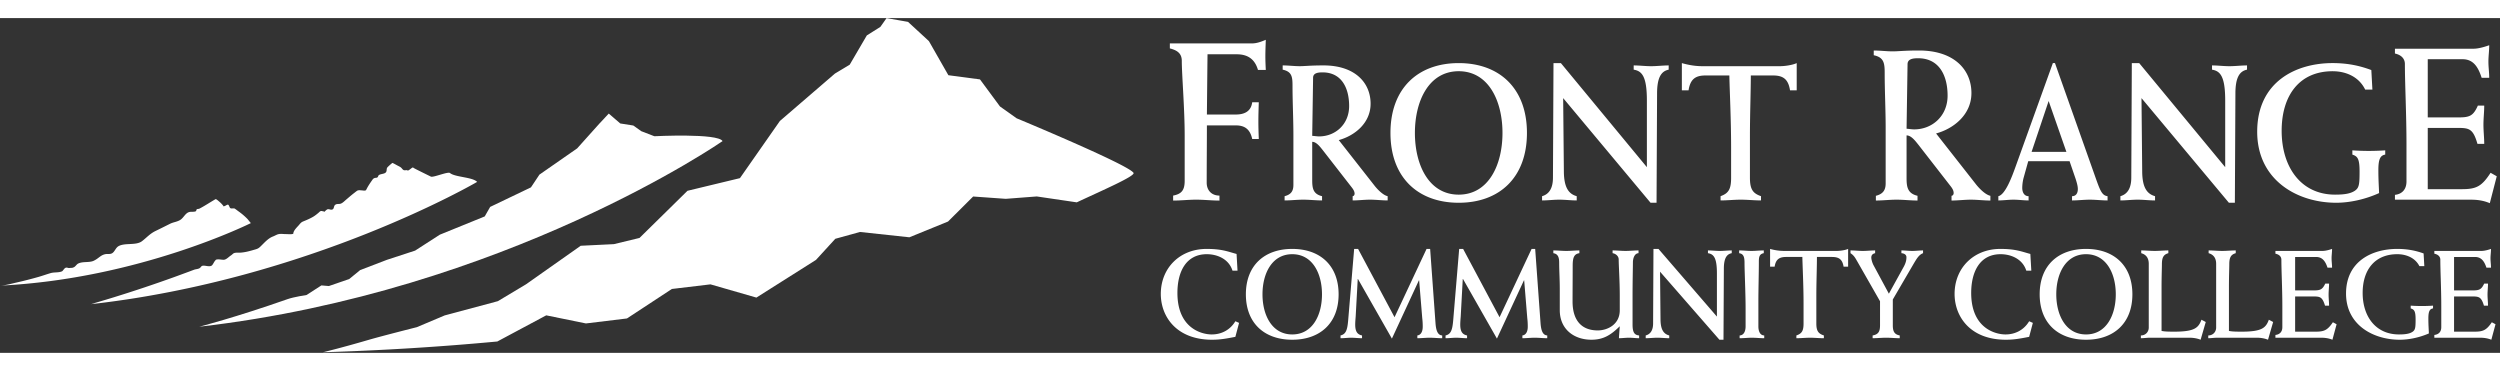
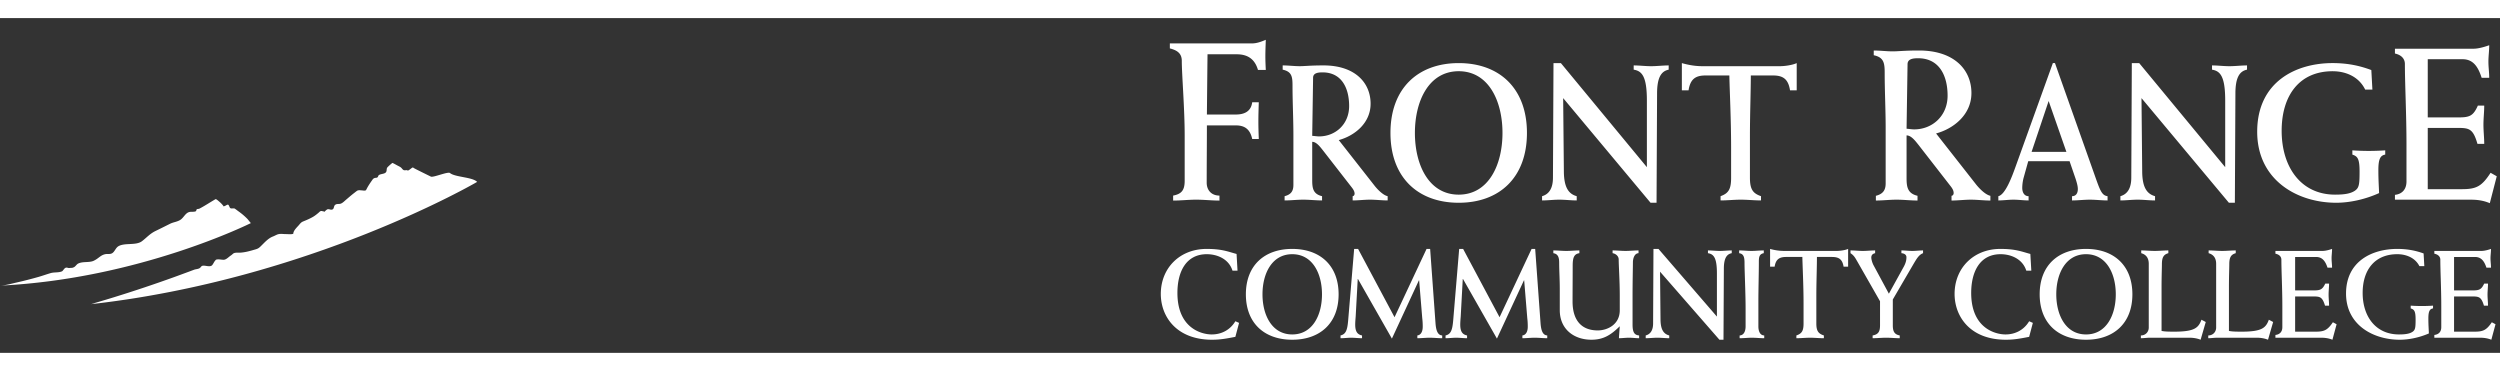
<svg xmlns="http://www.w3.org/2000/svg" viewBox="0 0 351 47" width="492" height="73">
  <rect x="0" y="0" width="351" height="47" fill="#333333" stroke="none" />
  <g fill="#FFFFFF" fill-rule="evenodd">
    <path d="M164.246 3.556h11.504c.636 0 1.214-.19 1.967-.509-.03.922-.06 1.621-.06 2.321 0 .636.03 1.271.06 1.908h-1.099c-.434-1.495-1.417-2.194-2.979-2.194h-4.103c-.029 2.606-.058 5.437-.088 8.457h4.048c1.098 0 2.138-.35 2.312-1.717h.925c-.029.921-.058 1.812-.058 2.734 0 .795.03 1.621.058 2.417h-.925c-.318-1.494-1.186-1.908-2.312-1.908h-4.048c0 2.543-.028 5.31-.028 8.044 0 1.081.694 1.812 1.792 1.812v.7c-1.098 0-2.168-.128-3.266-.128-1.099 0-2.139.127-3.238.127v-.699c1.157-.222 1.62-.73 1.62-2.066v-6.39c0-3.815-.405-8.522-.405-10.46 0-1.083-.694-1.496-1.677-1.75v-.699ZM184.235 16.532c.371.026.667.08.963.08 2.271 0 4.221-1.683 4.221-4.263 0-2.499-1.037-4.726-3.727-4.726-.642 0-1.334.082-1.334.76l-.123 8.149Zm-3.877 8.473c.84-.217 1.235-.652 1.235-1.575v-6.979c0-2.337-.124-4.673-.124-6.982 0-1.275-.123-1.955-1.382-2.227v-.597c.79 0 1.604.108 2.395.108.741 0 1.481-.108 3.333-.108 4.444 0 6.617 2.445 6.617 5.378 0 2.743-2.272 4.509-4.469 5.106l4.986 6.354c.372.489 1.212 1.386 1.878 1.522v.597c-.815 0-1.655-.108-2.47-.108-.815 0-1.629.108-2.444.108v-.597c.173-.027.247-.136.273-.326 0-.245-.075-.489-.371-.87l-4.099-5.268c-.37-.462-.889-1.168-1.481-1.168v5.378c0 1.139.123 1.954 1.382 2.254v.597c-.888 0-1.752-.108-2.642-.108-.888 0-1.729.108-2.617.108v-.597ZM204.802 24.788c4.197 0 6.147-4.182 6.147-8.664 0-4.481-1.95-8.664-6.147-8.664-4.198 0-6.149 4.183-6.149 8.664 0 4.482 1.951 8.664 6.15 8.664m0-18.468c5.703 0 9.58 3.53 9.58 9.804 0 6.273-3.877 9.804-9.58 9.804-5.704 0-9.582-3.531-9.582-9.804 0-6.274 3.878-9.804 9.581-9.804M216.505 25.005c.964-.272 1.53-1.086 1.53-2.608l.075-16.077h1.038l12.074 14.61v-9.342c0-3.368-.668-4.156-1.853-4.346v-.596c.815 0 1.63.108 2.445.108.814 0 1.654-.108 2.469-.108v.596c-1.087.218-1.63 1.169-1.63 3.368l-.074 15.318h-.84l-12.271-14.693.099 10.347c.025 2.12.617 3.097 1.803 3.423v.597c-.815 0-1.63-.108-2.445-.108s-1.605.108-2.42.108v-.597ZM252.258 10.147h-.938c-.248-1.6-.99-2.09-2.395-2.09h-3.111c0 2.335-.124 5.323-.124 8.583v5.784c0 1.685.468 2.2 1.555 2.58v.598c-.962 0-1.901-.108-2.84-.108-.937 0-1.875.108-2.838.108v-.598c1.135-.405 1.48-1.003 1.48-2.58V18.16c0-3.91-.197-7.769-.246-10.104h-3.334c-1.406 0-2.148.49-2.394 2.09h-.94V6.32c.94.27 1.902.433 2.865.433h10.913c.693 0 1.779-.162 2.347-.433v3.827ZM267.682 15.535c.412.03.74.091 1.07.091 2.525 0 4.69-1.87 4.69-4.738 0-2.776-1.15-5.25-4.142-5.25-.712 0-1.48.09-1.48.844l-.138 9.053Zm-4.308 9.416c.935-.242 1.373-.725 1.373-1.75v-7.757c0-2.594-.137-5.19-.137-7.756 0-1.418-.137-2.172-1.536-2.474v-.663c.877 0 1.783.12 2.662.12.822 0 1.645-.12 3.703-.12 4.937 0 7.35 2.716 7.35 5.975 0 3.048-2.522 5.01-4.964 5.672l5.543 7.063c.41.542 1.342 1.538 2.083 1.69v.664c-.905 0-1.837-.12-2.743-.12-.905 0-1.81.12-2.715.12v-.664c.192-.03.274-.152.3-.363 0-.27-.081-.542-.41-.965l-4.554-5.856c-.412-.51-.988-1.296-1.647-1.296v5.974c0 1.268.138 2.173 1.537 2.506v.664c-.987 0-1.948-.12-2.936-.12s-1.92.12-2.91.12v-.664ZM290.123 18.785l-2.494-7.143-2.395 7.143h4.89Zm-5.357 1.304-.667 2.39a6.021 6.021 0 0 0-.175 1.358c0 .652.298 1.168.89 1.168v.597c-.715 0-1.408-.108-2.123-.108-.717 0-1.408.108-2.123.108v-.597c.987-.217 1.925-2.77 2.393-4.074l5.26-14.612h.297l5.407 15.263c.866 2.418 1.087 3.315 1.976 3.423v.597c-.839 0-1.656-.108-2.496-.108-.837 0-1.652.108-2.492.108v-.597c.52 0 .815-.379.815-1.005 0-.38-.125-.84-.296-1.385l-.866-2.526h-5.8ZM297.703 25.005c.963-.272 1.53-1.086 1.53-2.608l.074-16.077h1.037l12.074 14.61v-9.342c0-3.368-.667-4.156-1.85-4.346v-.596c.814 0 1.628.108 2.442.108.816 0 1.656-.108 2.471-.108v.596c-1.088.218-1.63 1.169-1.63 3.369l-.076 15.317h-.838l-12.272-14.693.1 10.347c.024 2.12.616 3.097 1.803 3.423v.597c-.815 0-1.632-.108-2.447-.108-.814 0-1.603.108-2.418.108v-.597ZM333.084 10.041h-1.012c-.913-1.876-2.813-2.58-4.567-2.58-4.668 0-7.161 3.394-7.161 8.364 0 5.106 2.716 8.962 7.507 8.962 1.284 0 2.147-.135 2.765-.543.593-.407.667-.868.667-2.662 0-1.846-.27-2.172-1.012-2.416v-.598a32.743 32.743 0 0 0 4.615 0v.598c-.64.108-.963.542-.963 2.145 0 1.493.075 2.363.1 3.26-1.853.841-4.026 1.356-6.025 1.356-5.457 0-11.087-3.177-11.087-9.966 0-7.089 5.532-9.642 10.57-9.642 2.245 0 3.925.407 5.454.978l.15 2.744ZM336.25 24.818c1.09-.122 1.62-.86 1.62-1.873v-5.192c0-4.178-.224-8.57-.224-11.303 0-.769-.53-1.29-1.397-1.474V4.3h11.03c.754 0 1.704-.307 2.207-.49 0 .8-.113 1.534-.113 2.303 0 .768.113 1.504.113 2.273h-1.062c-.475-1.475-1.145-2.612-2.68-2.612h-4.888v8.171h4.216c1.621 0 2.151-.153 2.82-1.659h.894c0 .891-.11 1.781-.11 2.673 0 .922.11 1.813.11 2.703h-.949c-.614-2.118-1.144-2.242-2.765-2.242h-4.216v8.6h4.748c2.066 0 2.82-.367 4.076-2.302l.865.491-.976 3.777c-.866-.368-1.732-.49-2.624-.49H336.25v-.677ZM173.747 35.464h-.705c-.519-1.66-2.164-2.314-3.607-2.314-2.92 0-4.126 2.472-4.126 5.439 0 4.98 3.422 5.827 4.814 5.827 1.36 0 2.584-.618 3.321-1.853l.521.229-.52 1.96c-1.342.265-2.18.407-3.27.407-5 0-7.199-3.25-7.199-6.43 0-3.636 2.668-6.321 6.426-6.321 2.181 0 3.02.389 4.211.707l.134 2.349ZM181.431 44.416c2.852 0 4.177-2.719 4.177-5.633s-1.325-5.633-4.177-5.633c-2.853 0-4.177 2.719-4.177 5.633s1.324 5.633 4.177 5.633m0-12.008c3.875 0 6.51 2.296 6.51 6.375 0 4.079-2.635 6.376-6.51 6.376-3.877 0-6.51-2.297-6.51-6.376 0-4.079 2.633-6.375 6.51-6.375M200.288 32.408h.504l.754 10.437c.067.883.251 1.677.94 1.713v.389c-.587 0-1.158-.07-1.745-.07-.588 0-1.158.07-1.745.07v-.389c.554-.07.755-.636.755-1.218a9.18 9.18 0 0 0-.067-1.202l-.436-5.315h-.035L195.423 45l-4.766-8.371h-.032l-.287 5.246c-.016.246-.067.775-.067 1.147 0 .917.252 1.394.957 1.536v.389c-.504 0-1.006-.07-1.51-.07-.503 0-1.006.07-1.509.07v-.389c.754-.177.957-.76 1.073-2.119l.84-10.031h.553l5.117 9.59 4.496-9.59ZM215.035 32.408h.504l.754 10.437c.068.883.252 1.677.94 1.713l-.001.389c-.586 0-1.157-.07-1.744-.07s-1.158.07-1.745.07v-.389c.554-.07.755-.636.755-1.218a9.18 9.18 0 0 0-.067-1.202l-.436-5.315h-.034L210.169 45l-4.764-8.371h-.034l-.285 5.246c-.017.246-.067.775-.067 1.147 0 .917.252 1.394.957 1.536v.389c-.504 0-1.008-.07-1.51-.07-.504 0-1.008.07-1.511.07v-.389c.755-.177.957-.76 1.074-2.119l.839-10.031h.554l5.117 9.59 4.496-9.59ZM218.088 32.62c.604 0 1.208.07 1.83.07.602 0 1.223-.07 1.827-.07v.388c-.756.107-.94.636-.94 1.766 0 1.678-.017 3.356-.017 5.033 0 2.367 1.041 4.044 3.541 4.044 1.358 0 3.086-.829 3.086-2.825v-2.085c0-2.083-.15-4.167-.15-5.05 0-.494-.454-.829-.857-.883v-.389c.606 0 1.21.071 1.813.071.604 0 1.225-.07 1.828-.07v.388c-.553.02-.788.706-.788 1.307 0 .671-.05 2.507-.05 4.838v3.851c0 .99.184 1.501.923 1.554v.388c-.47 0-.956-.07-1.427-.07-.47 0-.939.07-1.409.07.034-.6.083-1.148.117-1.678-1.224 1.201-2.264 1.891-3.975 1.891-2.484 0-4.447-1.5-4.447-4.15v-2.95c0-1.378-.084-2.595-.084-3.69 0-.69-.117-1.254-.82-1.36v-.39ZM231.056 44.558c.653-.177 1.04-.707 1.04-1.696l.05-10.454h.704l8.204 9.501v-6.075c0-2.19-.452-2.702-1.258-2.826v-.389c.554 0 1.108.071 1.662.071.553 0 1.123-.07 1.678-.07v.388c-.738.142-1.107.76-1.107 2.19l-.051 9.961h-.571l-8.338-9.555.067 6.73c.016 1.377.42 2.012 1.225 2.224v.388c-.555 0-1.107-.07-1.661-.07s-1.09.07-1.644.07v-.388ZM247.632 33.009c-.622.106-.689.565-.689 1.183 0 1.713-.067 3.796-.067 5.669v3.426c0 .583.185 1.254.822 1.272v.388c-.57 0-1.158-.07-1.728-.07-.587 0-1.157.07-1.727.07v-.388c.536-.018.838-.513.838-1.272v-2.543c0-2.12-.15-5.228-.15-6.34 0-.724-.068-1.307-.756-1.395v-.39c.57 0 1.141.072 1.728.072.571 0 1.158-.071 1.73-.071v.389ZM259.476 34.897h-.638c-.167-1.04-.671-1.359-1.628-1.359h-2.113c0 1.52-.084 3.462-.084 5.581v3.762c0 1.094.318 1.43 1.058 1.677v.39c-.656 0-1.293-.072-1.931-.072-.637 0-1.274.071-1.929.071v-.389c.772-.265 1.007-.654 1.007-1.677v-2.774c0-2.543-.134-5.05-.168-6.569h-2.265c-.957 0-1.46.318-1.627 1.36h-.638v-2.49a7.303 7.303 0 0 0 1.947.282h7.415c.47 0 1.207-.105 1.594-.282v2.49ZM262.916 44.558c.804-.142 1.04-.548 1.04-1.414v-3.39l-3.138-5.492c-.32-.548-.487-.919-1.007-1.254v-.389c.57 0 1.159.071 1.729.071.57 0 1.157-.07 1.728-.07v.388c-.32.071-.538.247-.538.618 0 .177.1.69.336 1.113l2.132 3.956 2.096-3.798c.32-.582.37-1.006.37-1.324 0-.388-.37-.546-.706-.565v-.389c.504 0 1.006.071 1.528.071.503 0 1.006-.07 1.51-.07v.388c-.553.212-.857.706-1.308 1.465l-2.937 5.034v3.637c0 .866.235 1.272.972 1.414v.388c-.637 0-1.275-.07-1.895-.07-.64 0-1.274.07-1.912.07v-.388ZM285.196 35.464h-.705c-.521-1.66-2.165-2.314-3.606-2.314-2.921 0-4.13 2.472-4.13 5.439 0 4.98 3.423 5.827 4.816 5.827 1.359 0 2.585-.618 3.322-1.853l.52.229-.52 1.96c-1.342.265-2.18.407-3.271.407-5 0-7.198-3.25-7.198-6.43 0-3.636 2.669-6.321 6.427-6.321 2.18 0 3.018.389 4.209.707l.136 2.349ZM292.879 44.416c2.852 0 4.177-2.719 4.177-5.633s-1.325-5.633-4.177-5.633c-2.852 0-4.177 2.719-4.177 5.633s1.325 5.633 4.177 5.633m0-12.008c3.875 0 6.509 2.296 6.509 6.375 0 4.079-2.634 6.376-6.51 6.376-3.874 0-6.508-2.297-6.508-6.376 0-4.079 2.634-6.375 6.509-6.375M300.578 44.558c.654 0 1.108-.495 1.108-1.112V34.51c0-.866-.419-1.325-1.057-1.502v-.389c.638 0 1.258.071 1.896.071.638 0 1.276-.07 1.911-.07v.388c-.687.195-.904.618-.904 1.554 0 .53-.05 1.66-.05 3.25v6.11c.37.071.686.105 1.777.105 2.886 0 3.406-.547 3.826-1.677l.603.32-.72 2.49c-.537-.214-1.075-.284-1.612-.284h-5.503c-.419 0-.854.07-1.275.07v-.388ZM310.04 44.558c.654 0 1.108-.495 1.108-1.112V34.51c0-.866-.42-1.325-1.057-1.502v-.389c.637 0 1.258.071 1.895.071.64 0 1.276-.07 1.912-.07v.388c-.687.195-.905.618-.905 1.554 0 .53-.05 1.66-.05 3.25v6.11c.37.071.687.105 1.778.105 2.886 0 3.405-.547 3.826-1.677l.603.32-.72 2.49c-.539-.214-1.075-.284-1.612-.284h-5.503c-.419 0-.854.07-1.275.07v-.388ZM319.47 44.488c.654-.072.971-.495.971-1.078v-2.985c0-2.4-.134-4.927-.134-6.498 0-.442-.318-.742-.837-.848v-.389h6.627c.452 0 1.023-.176 1.325-.282 0 .46-.068.883-.068 1.324 0 .442.068.866.068 1.307h-.639c-.284-.847-.686-1.5-1.609-1.5h-2.937v4.697h2.534c.973 0 1.291-.089 1.694-.955h.536c0 .514-.066 1.025-.066 1.538 0 .53.066 1.041.066 1.553h-.569c-.37-1.219-.688-1.289-1.66-1.289h-2.535v4.944h2.852c1.243 0 1.694-.21 2.45-1.323l.52.281-.586 2.174c-.52-.212-1.04-.283-1.579-.283h-6.424v-.388ZM340.373 34.827h-.688c-.62-1.218-1.912-1.677-3.102-1.677-3.173 0-4.867 2.208-4.867 5.439 0 3.32 1.845 5.827 5.102 5.827.87 0 1.459-.087 1.876-.352.404-.266.455-.565.455-1.731 0-1.201-.186-1.413-.688-1.572v-.389c.519.036 1.038.053 1.577.053.52 0 1.039-.017 1.56-.053v.389c-.437.072-.656.353-.656 1.396 0 .97.053 1.535.07 2.119-1.261.548-2.735.883-4.094.883-3.708 0-7.535-2.067-7.535-6.482 0-4.609 3.76-6.269 7.18-6.269 1.528 0 2.669.264 3.71.636l.1 1.783ZM341.78 44.488c.657-.072.975-.495.975-1.078v-2.985c0-2.4-.134-4.927-.134-6.498 0-.442-.32-.742-.84-.848v-.389h6.629c.452 0 1.02-.176 1.325-.282 0 .46-.07.883-.07 1.324 0 .442.07.866.07 1.307h-.64c-.283-.847-.685-1.5-1.61-1.5h-2.935v4.697h2.535c.973 0 1.29-.089 1.693-.955h.538c0 .514-.067 1.025-.067 1.538 0 .53.067 1.041.067 1.553h-.571c-.37-1.219-.687-1.289-1.66-1.289h-2.535v4.944h2.852c1.24 0 1.694-.21 2.45-1.323l.519.281-.587 2.174c-.518-.212-1.04-.283-1.577-.283h-6.426v-.388ZM0 37.563c.793-.035 1.619-.278 2.398-.453a57.658 57.658 0 0 0 2.976-.762c.582-.165 1.168-.377 1.738-.544.505-.148 1.124-.038 1.599-.253.134-.063.297-.424.511-.499.217-.068.327.063.527.038.336-.044.361.023.649-.124.213-.108.363-.4.578-.502.665-.325 1.528-.102 2.159-.383.741-.338.979-.822 1.705-.945.329-.052.651.06.952-.154.323-.224.461-.735.838-.953.891-.52 2.449-.07 3.288-.695.7-.53 1.096-1.04 1.913-1.442.685-.332 1.36-.67 2.04-1.011.5-.252 1.087-.275 1.532-.613.396-.302.625-.84 1.081-1.01.322-.124.696 0 .999-.134.078-.04.103-.274.162-.297.074-.027.27-.03.346-.07.746-.384 1.477-.878 2.262-1.33.104-.057.463.29.531.344.236.198.452.42.629.68.059-.047.111-.052.181-.081.079-.034.333-.204.419-.175.16.05.189.4.328.489.169.105.472-.027.633.076.181.117.358.267.538.393a9.007 9.007 0 0 1 1.23 1.049c.042.043.469.585.479.582-.007 0-15.676 7.843-35.221 8.78M12.668 40.178c.288-.034.594-.17.873-.247.82-.24 1.639-.485 2.452-.736 2.847-.88 5.67-1.824 8.472-2.836.614-.223 1.221-.448 1.834-.674.308-.111.617-.23.92-.343.244-.1.576-.093.8-.228.167-.096.218-.29.394-.335.378-.098.988.212 1.326-.044.156-.125.278-.444.421-.62.145-.183.148-.205.33-.23.26-.04.618.047.895.047.385 0 .712-.401 1.053-.62.13-.081.28-.258.402-.307.276-.11.683-.06.971-.078.596-.047 1.147-.19 1.724-.357.46-.137.666-.153.992-.46.593-.562 1.084-1.182 1.825-1.46.252-.096.52-.274.785-.323.322-.066.7.005 1.032 0 .288-.003.738.067 1.01-.05 0-.458.563-.943.82-1.256.218-.256.31-.371.595-.484.51-.206 1.017-.42 1.486-.714.202-.13.4-.29.587-.444.185-.147.302-.351.548-.283.106.027.242.035.336.104.112-.123.334-.348.483-.367.245-.036.468.18.71-.01.17-.127.111-.456.32-.607.23-.17.468-.086.717-.146.306-.075.602-.402.852-.61.306-.26.61-.525.928-.778.172-.13.345-.27.508-.392.23-.175.444-.116.731-.1.139.008.36.06.494.015.117-.04.105-.075.183-.222.234-.455.537-.902.832-1.311a.542.542 0 0 1 .413-.24c.133-.018.215 0 .313-.115.067-.087.07-.212.17-.28.282-.19.882-.13 1.029-.47.1-.238 0-.415.172-.624.056-.071.66-.623.708-.607.242.114.475.249.71.376.157.082.33.156.471.27.164.137.241.34.457.383.139.033.354-.06.465.025.16.118.729-.582.816-.38.035.068 2.334 1.18 2.463 1.247.33.16 2.4-.743 2.685-.5.702.588 3.175.56 3.808 1.243 0 0-23.43 13.726-54.322 17.178" fill="#FFFFFF" />
-     <path d="M27.973 43.334s5.07-1.298 12.398-3.874c.897-.315 2.662-.58 2.662-.58l2.093-1.348 1.047.09 2.859-.986 1.534-1.255 3.759-1.441 3.959-1.295 3.472-2.238 6.3-2.561.763-1.336 5.727-2.744 1.189-1.788 5.299-3.685 3.106-3.464s.9-.944 1.332-1.423l1.608 1.387 1.835.29 1.119.796 1.838.709s8.938-.453 9.576.684c0 0-30.428 21.103-73.475 26.062" fill="#FFFFFF" />
-     <path d="M159.147 21.73c-.695-1.139-16.41-7.659-16.41-7.659l-2.342-1.664-2.807-3.8-4.437-.586-2.734-4.789-2.93-2.7L124.473 0c-.284.414-.87 1.237-.87 1.237l-1.9 1.194-2.402 4.11-2.078 1.25-7.726 6.654-5.61 8.027-7.365 1.776-6.736 6.62-3.598.87-4.657.227-7.68 5.412-3.954 2.368-7.458 1.998-3.913 1.652s-4.964 1.254-6.782 1.786c-4.01 1.172-6.406 1.736-6.406 1.736a388.987 388.987 0 0 0 24.483-1.51l6.869-3.673 5.576 1.137 5.759-.7 6.306-4.14 5.419-.647 6.448 1.858 8.37-5.295 2.708-2.96 3.467-.958 6.934.747 5.427-2.212 3.527-3.514 4.575.326 4.355-.334 5.617.828c3.615-1.695 8.242-3.69 7.969-4.14" fill="#FFFFFF" />
  </g>
</svg>